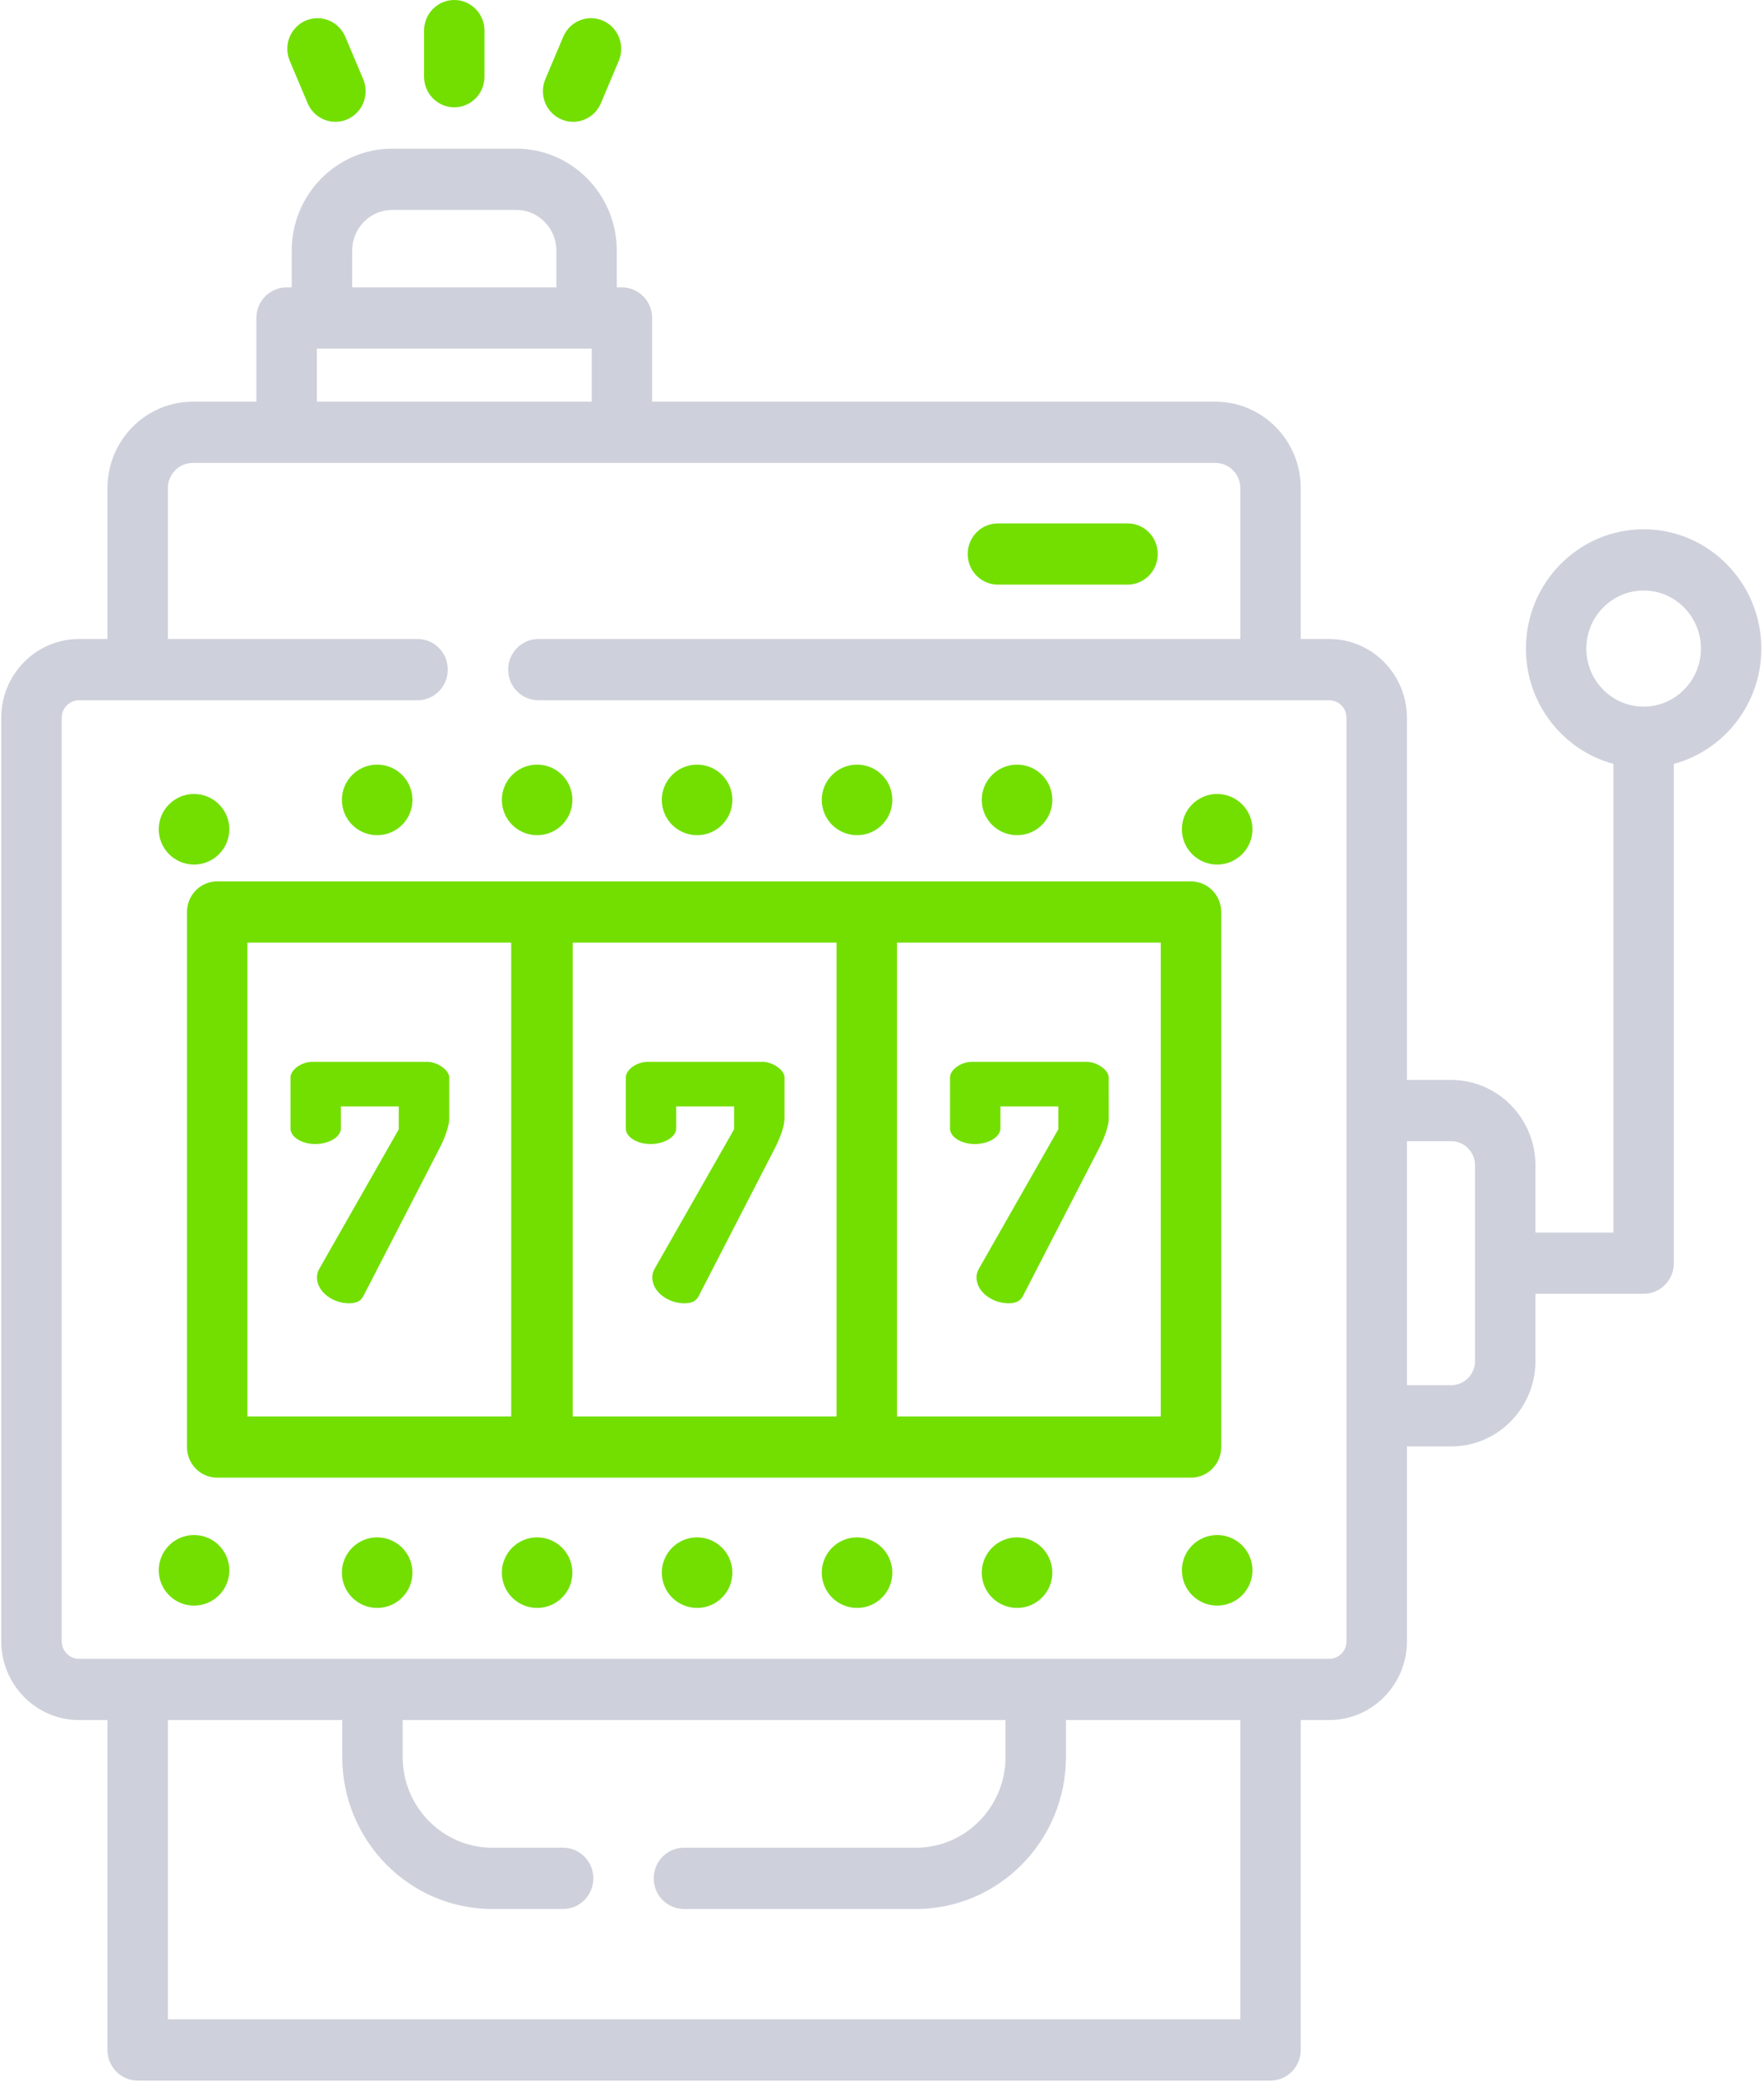
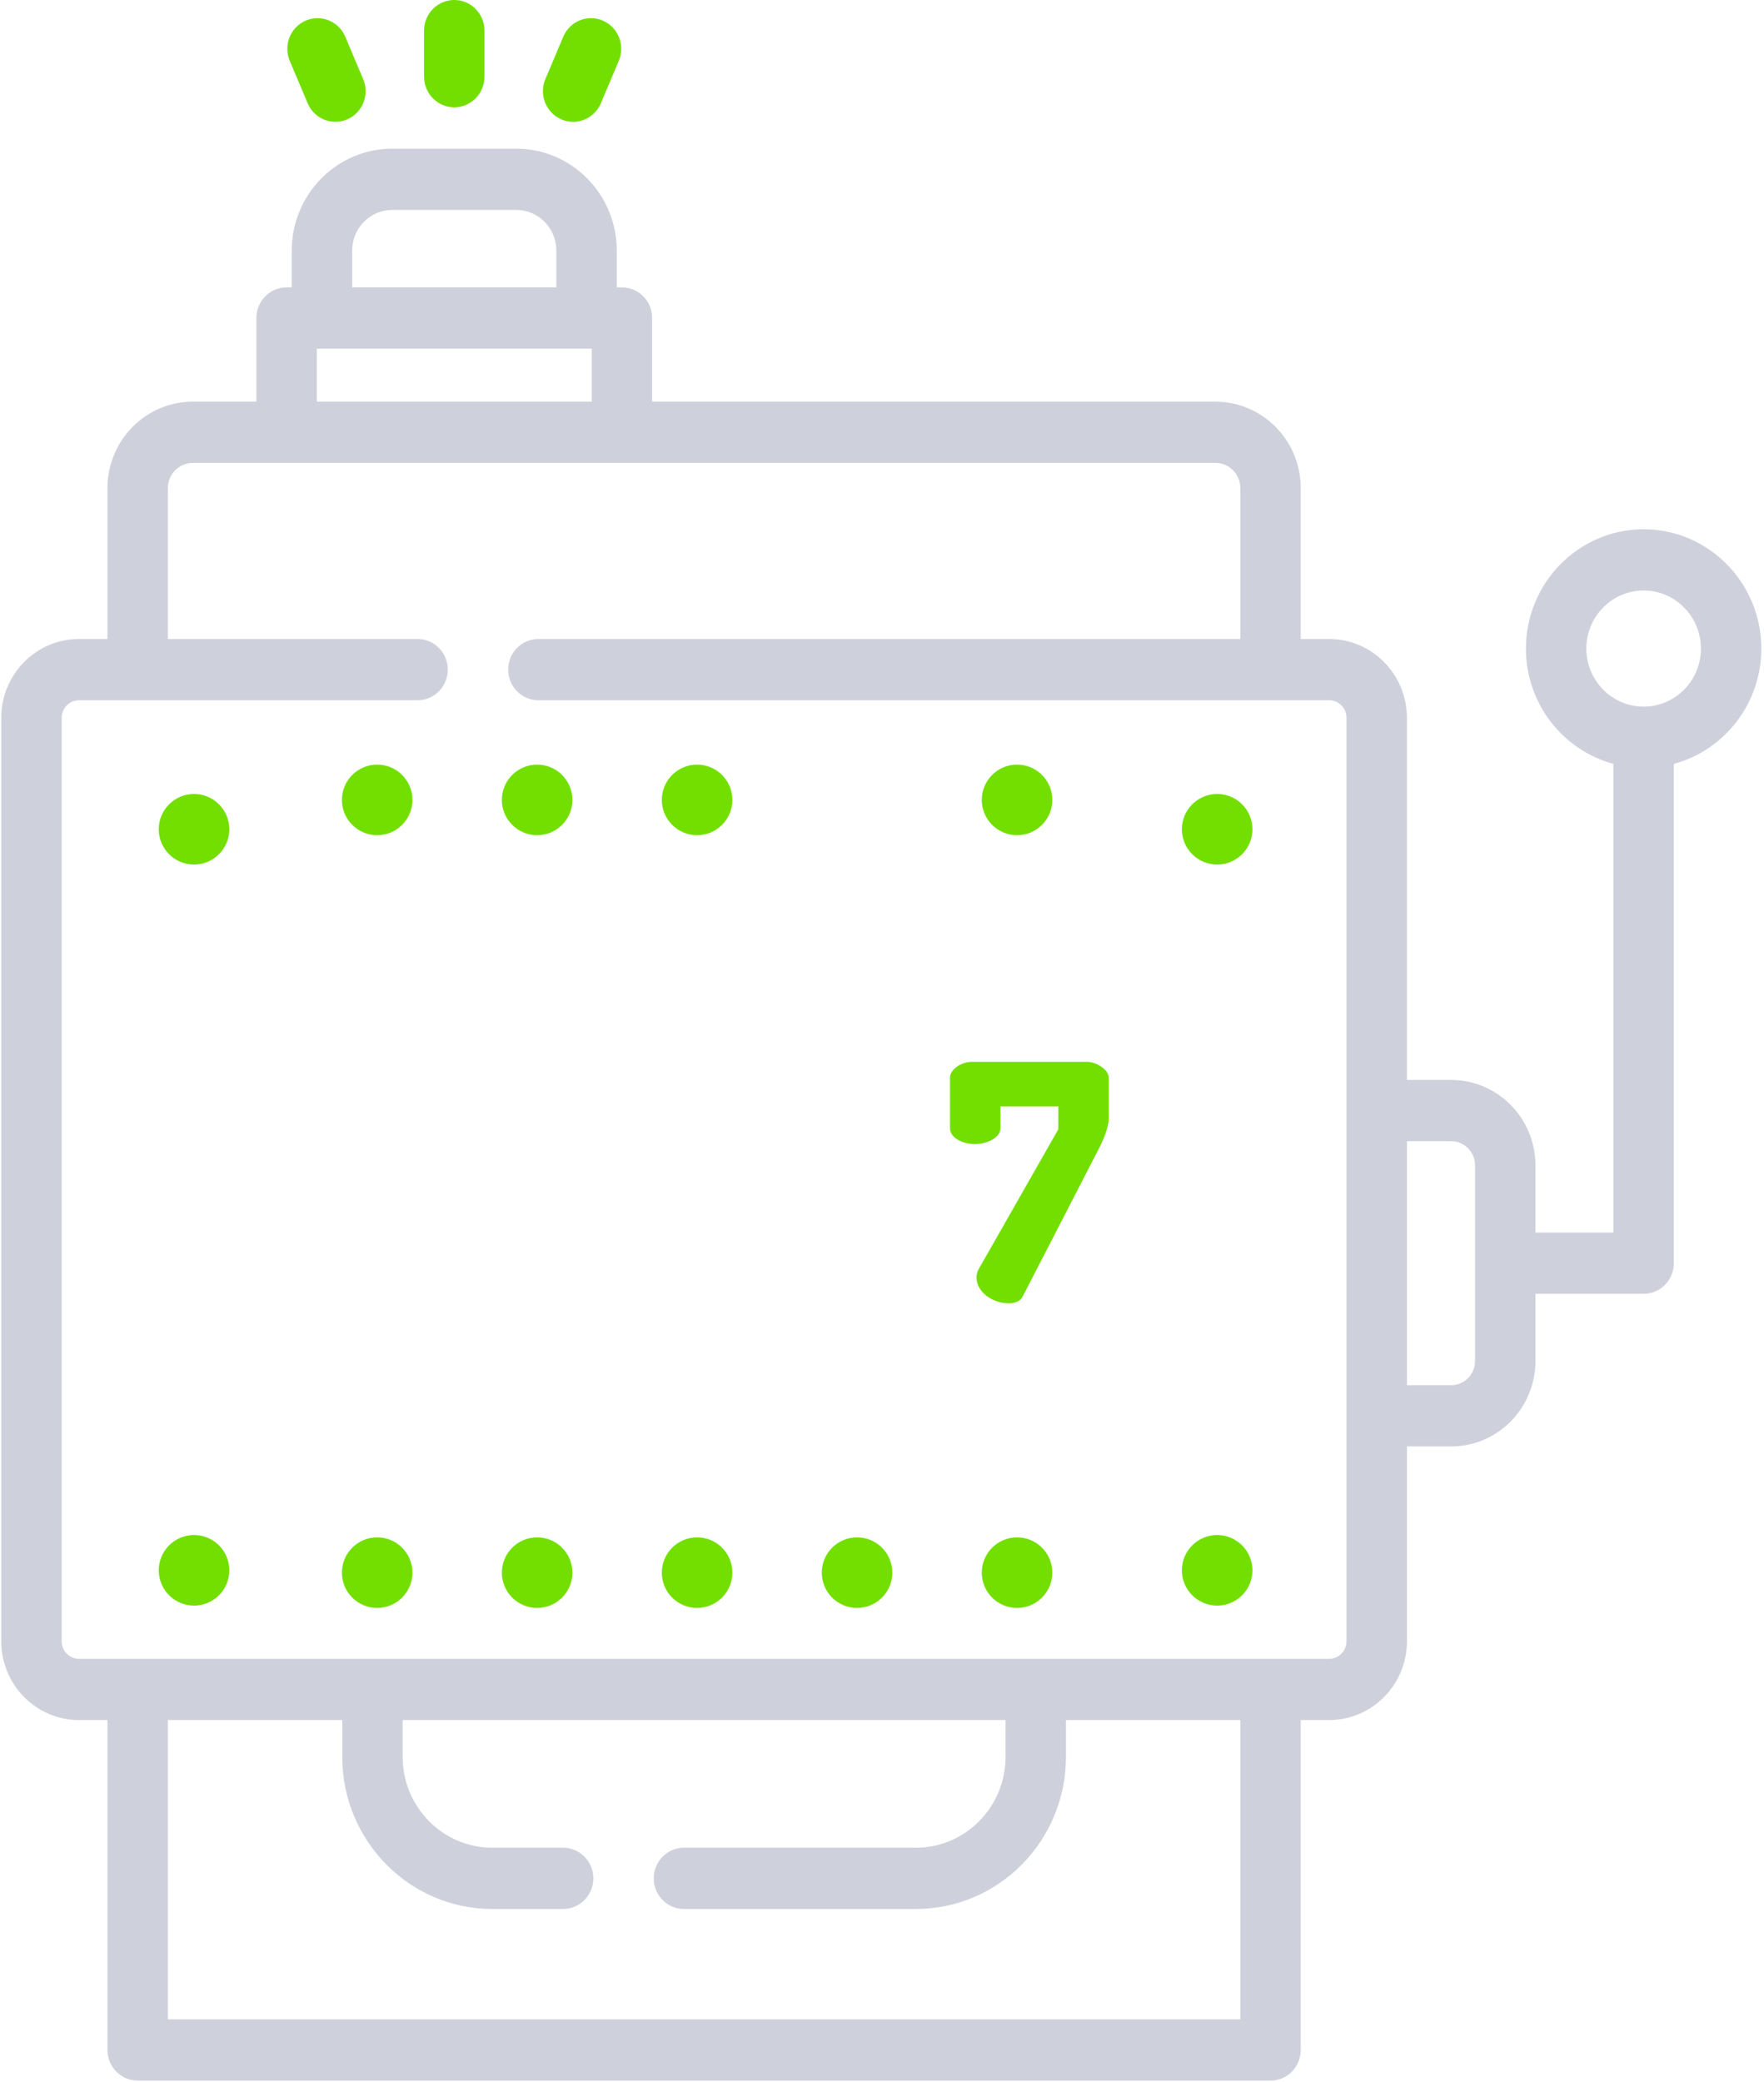
<svg xmlns="http://www.w3.org/2000/svg" width="50px" height="59px" viewBox="0 0 50 59" version="1.1">
  <title>B3BE7922-2804-4E16-837F-CCAF1790F48D</title>
  <desc>Created with sketchtool.</desc>
  <g id="Cas" stroke="none" stroke-width="1" fill="none" fill-rule="evenodd">
    <g id="review" transform="translate(-439, -1561)" fill-rule="nonzero">
      <g id="games" transform="translate(385, 1528)">
        <g id="1">
          <g id="slots" transform="translate(54, 33)">
            <g id="Group">
-               <path d="M12.733,31.696 C12.733,31.937 12.586,32.299 12.439,32.578 L10.295,36.738 C10.222,36.877 10.085,36.933 9.892,36.933 C9.443,36.933 8.985,36.617 8.985,36.199 C8.985,36.116 9.004,36.041 9.049,35.958 L11.303,32.003 L11.303,31.353 L9.663,31.353 L9.663,31.975 C9.663,32.225 9.315,32.42 8.939,32.42 C8.554,32.42 8.234,32.225 8.234,31.975 L8.234,30.536 C8.234,30.313 8.545,30.09 8.857,30.09 L12.109,30.09 C12.384,30.09 12.733,30.313 12.733,30.536 L12.733,31.696 Z" id="Path" fill="#72DF00" />
-               <path d="M22.236,31.696 C22.236,31.937 22.09,32.299 21.943,32.578 L19.799,36.738 C19.726,36.877 19.589,36.933 19.396,36.933 C18.947,36.933 18.489,36.617 18.489,36.199 C18.489,36.116 18.507,36.041 18.553,35.958 L20.807,32.003 L20.807,31.353 L19.167,31.353 L19.167,31.975 C19.167,32.225 18.819,32.42 18.443,32.42 C18.058,32.42 17.738,32.225 17.738,31.975 L17.738,30.536 C17.738,30.313 18.049,30.09 18.361,30.09 L21.613,30.09 C21.888,30.09 22.237,30.313 22.237,30.536 L22.236,31.696 Z" id="Path" fill="#72DF00" />
              <path d="M31.427,31.696 C31.427,31.937 31.28,32.299 31.133,32.578 L28.989,36.738 C28.916,36.877 28.779,36.933 28.586,36.933 C28.137,36.933 27.679,36.617 27.679,36.199 C27.679,36.116 27.698,36.041 27.744,35.958 L29.997,32.003 L29.997,31.353 L28.357,31.353 L28.357,31.975 C28.357,32.225 28.009,32.42 27.633,32.42 C27.249,32.42 26.928,32.225 26.928,31.975 L26.928,30.536 C26.928,30.313 27.239,30.09 27.551,30.09 L30.804,30.09 C31.078,30.09 31.426,30.313 31.426,30.536 L31.427,31.696 Z" id="Path" fill="#72DF00" />
-               <path d="M33.759,24.977 L24.568,24.977 L15.378,24.977 C15.373,24.977 15.368,24.978 15.362,24.978 C15.357,24.978 15.352,24.977 15.346,24.977 L6.156,24.977 C5.683,24.977 5.3,25.366 5.3,25.845 L5.3,41.007 C5.3,41.486 5.683,41.874 6.156,41.874 L15.346,41.874 C15.352,41.874 15.357,41.874 15.362,41.873 C15.368,41.874 15.373,41.874 15.378,41.874 L24.568,41.874 L33.759,41.874 C34.232,41.874 34.615,41.486 34.615,41.007 L34.615,25.845 C34.615,25.366 34.231,24.977 33.759,24.977 Z M14.49,40.139 L7.012,40.139 L7.012,26.712 L14.49,26.712 L14.49,40.139 Z M16.234,26.712 L23.712,26.712 L23.712,40.139 L16.234,40.139 L16.234,26.712 Z M32.902,40.139 L25.425,40.139 L25.425,26.712 L32.902,26.712 L32.902,40.139 Z" id="Shape" fill="#72DF00" />
-               <path d="M28.285,16.567 L31.96,16.567 C32.433,16.567 32.816,16.179 32.816,15.7 C32.816,15.22 32.433,14.832 31.96,14.832 L28.285,14.832 C27.812,14.832 27.429,15.22 27.429,15.7 C27.429,16.179 27.812,16.567 28.285,16.567 Z" id="Path" fill="#72DF00" />
              <path d="M12.876,3.041 C13.349,3.041 13.732,2.653 13.732,2.174 L13.732,0.868 C13.732,0.388 13.349,0 12.876,0 C12.403,0 12.02,0.388 12.02,0.868 L12.02,2.174 C12.02,2.653 12.403,3.041 12.876,3.041 Z" id="Path" fill="#72DF00" />
              <path d="M15.908,3.381 C16.018,3.429 16.132,3.452 16.244,3.452 C16.577,3.452 16.893,3.254 17.032,2.925 L17.539,1.724 C17.725,1.284 17.523,0.774 17.089,0.585 C16.654,0.397 16.151,0.601 15.965,1.042 L15.458,2.242 C15.272,2.683 15.473,3.193 15.908,3.381 Z" id="Path" fill="#72DF00" />
              <path d="M8.72,2.925 C8.859,3.254 9.175,3.452 9.507,3.452 C9.62,3.452 9.734,3.429 9.844,3.382 C10.279,3.193 10.48,2.683 10.294,2.242 L9.787,1.042 C9.601,0.601 9.098,0.397 8.663,0.585 C8.228,0.774 8.027,1.284 8.213,1.725 L8.72,2.925 Z" id="Path" fill="#72DF00" />
              <path d="M49.924,18.38 C49.924,16.516 48.428,14.999 46.588,14.999 C44.748,14.999 43.252,16.516 43.252,18.38 C43.252,19.944 44.306,21.263 45.732,21.647 L45.732,34.929 L43.522,34.929 L43.522,33.025 C43.522,31.69 42.451,30.604 41.133,30.604 L39.878,30.604 L39.878,20.34 C39.878,19.11 38.89,18.108 37.676,18.108 L36.869,18.108 L36.869,13.833 C36.869,12.482 35.785,11.383 34.452,11.383 L18.484,11.383 L18.484,9.011 C18.484,8.532 18.101,8.144 17.628,8.144 L17.482,8.144 L17.482,7.101 C17.482,5.509 16.204,4.213 14.632,4.213 L11.12,4.213 C9.548,4.213 8.269,5.509 8.269,7.101 L8.269,8.144 L8.124,8.144 C7.651,8.144 7.268,8.532 7.268,9.011 L7.268,11.383 L5.463,11.383 C4.13,11.383 3.046,12.482 3.046,13.833 L3.046,18.108 L2.239,18.108 C1.024,18.108 0.036,19.109 0.036,20.34 L0.036,46.511 C0.036,47.742 1.024,48.743 2.239,48.743 L3.046,48.743 L3.046,58.092 C3.046,58.571 3.429,58.96 3.902,58.96 L36.013,58.96 C36.486,58.96 36.869,58.571 36.869,58.092 L36.869,48.743 L37.676,48.743 C38.891,48.743 39.879,47.742 39.879,46.511 L39.879,40.989 L41.133,40.989 C42.451,40.989 43.522,39.903 43.522,38.568 L43.522,36.664 L46.588,36.664 C47.061,36.664 47.444,36.276 47.444,35.797 L47.444,21.647 C48.87,21.263 49.924,19.944 49.924,18.38 Z M9.982,7.101 C9.982,6.465 10.492,5.948 11.12,5.948 L14.632,5.948 C15.259,5.948 15.77,6.465 15.77,7.101 L15.77,8.144 L9.982,8.144 L9.982,7.101 Z M8.98,9.879 L16.772,9.879 L16.772,11.383 L8.98,11.383 L8.98,9.879 Z M35.157,57.224 L4.758,57.224 L4.758,48.743 L9.701,48.743 L9.701,49.787 C9.701,52.164 11.608,54.097 13.953,54.097 L15.961,54.097 C16.434,54.097 16.818,53.708 16.818,53.229 C16.818,52.75 16.434,52.361 15.961,52.361 L13.953,52.361 C12.553,52.361 11.413,51.207 11.413,49.787 L11.413,48.743 L28.502,48.743 L28.502,49.787 C28.502,51.207 27.362,52.361 25.962,52.361 L19.386,52.361 C18.913,52.361 18.53,52.75 18.53,53.229 C18.53,53.708 18.913,54.097 19.386,54.097 L25.962,54.097 C28.307,54.097 30.214,52.164 30.214,49.787 L30.214,48.743 L35.157,48.743 L35.157,57.224 Z M38.166,46.511 C38.166,46.785 37.946,47.008 37.676,47.008 L2.239,47.008 C1.969,47.008 1.749,46.785 1.749,46.511 L1.749,20.34 C1.749,20.066 1.969,19.844 2.239,19.844 L11.836,19.844 C12.309,19.844 12.692,19.455 12.692,18.976 C12.692,18.497 12.309,18.108 11.836,18.108 L4.758,18.108 L4.758,13.833 C4.758,13.439 5.074,13.118 5.463,13.118 L34.452,13.118 C34.841,13.118 35.157,13.439 35.157,13.833 L35.157,18.108 L15.261,18.108 C14.788,18.108 14.404,18.497 14.404,18.976 C14.404,19.455 14.788,19.844 15.261,19.844 L37.676,19.844 C37.946,19.844 38.166,20.066 38.166,20.34 L38.166,46.511 Z M41.81,38.568 C41.81,38.946 41.507,39.254 41.133,39.254 L39.879,39.254 L39.879,32.339 L41.133,32.339 C41.507,32.339 41.81,32.647 41.81,33.025 L41.81,38.568 Z M46.588,20.025 C45.693,20.025 44.964,19.287 44.964,18.38 C44.964,17.473 45.693,16.734 46.588,16.734 C47.483,16.734 48.212,17.473 48.212,18.38 C48.212,19.287 47.483,20.025 46.588,20.025 Z" id="Shape" fill="#CED0DB" />
              <ellipse id="Oval" fill="#72DF00" cx="28.828" cy="22.668" rx="1" ry="1" />
-               <ellipse id="Oval" fill="#72DF00" cx="24.293" cy="22.668" rx="1" ry="1" />
              <ellipse id="Oval" fill="#72DF00" cx="15.225" cy="22.668" rx="1" ry="1" />
              <ellipse id="Oval" fill="#72DF00" cx="19.759" cy="22.668" rx="1" ry="1" />
              <ellipse id="Oval" fill="#72DF00" cx="10.691" cy="22.668" rx="1" ry="1" />
              <ellipse id="Oval" fill="#72DF00" cx="19.759" cy="44.566" rx="1" ry="1" />
              <ellipse id="Oval" fill="#72DF00" cx="10.691" cy="44.566" rx="1" ry="1" />
              <ellipse id="Oval" fill="#72DF00" cx="28.828" cy="44.566" rx="1" ry="1" />
              <ellipse id="Oval" fill="#72DF00" cx="24.293" cy="44.566" rx="1" ry="1" />
              <ellipse id="Oval" fill="#72DF00" cx="15.225" cy="44.566" rx="1" ry="1" />
            </g>
            <circle id="Oval" fill="#72DF00" cx="5.5" cy="23.5" r="1" />
            <circle id="Oval" fill="#72DF00" cx="34.5" cy="23.5" r="1" />
            <circle id="Oval" fill="#72DF00" cx="34.5" cy="44.5" r="1" />
            <circle id="Oval" fill="#72DF00" cx="5.5" cy="44.5" r="1" />
          </g>
        </g>
      </g>
    </g>
  </g>
</svg>